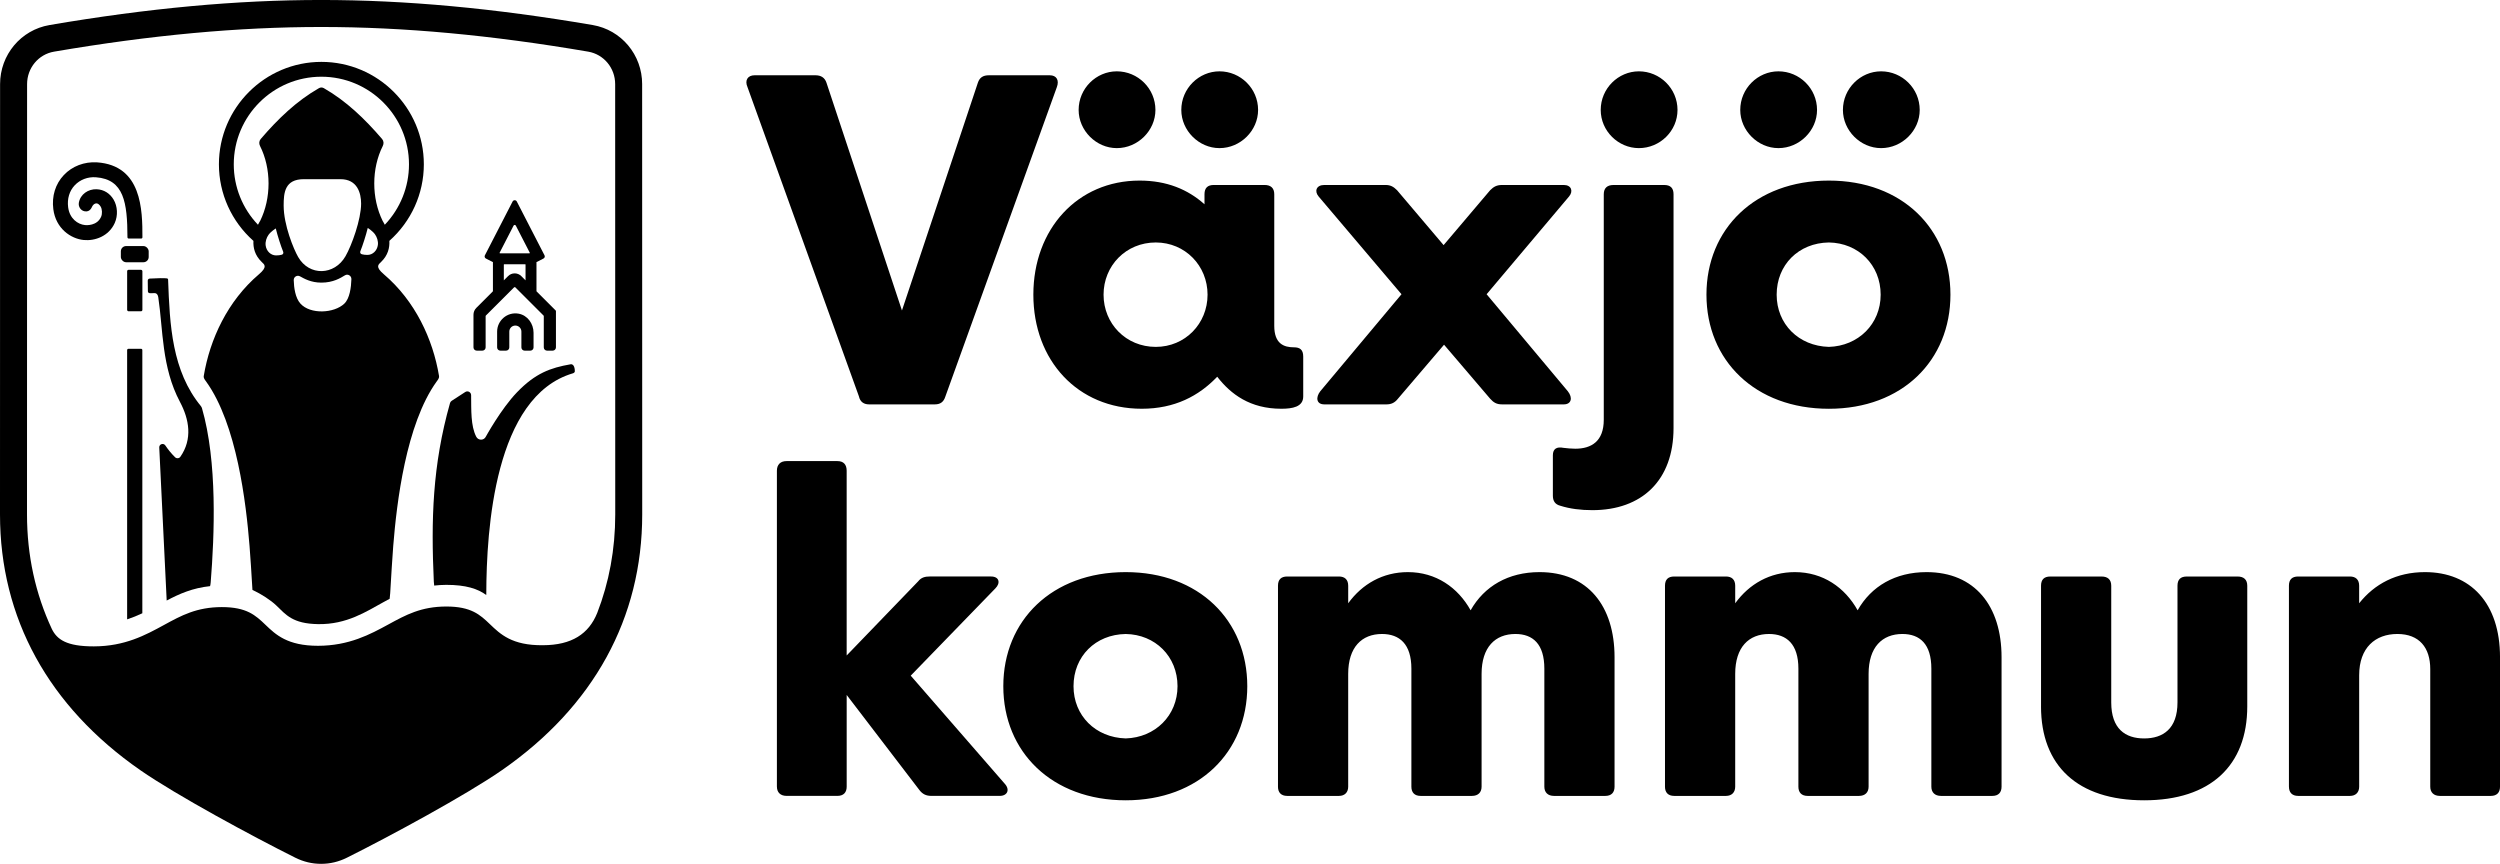
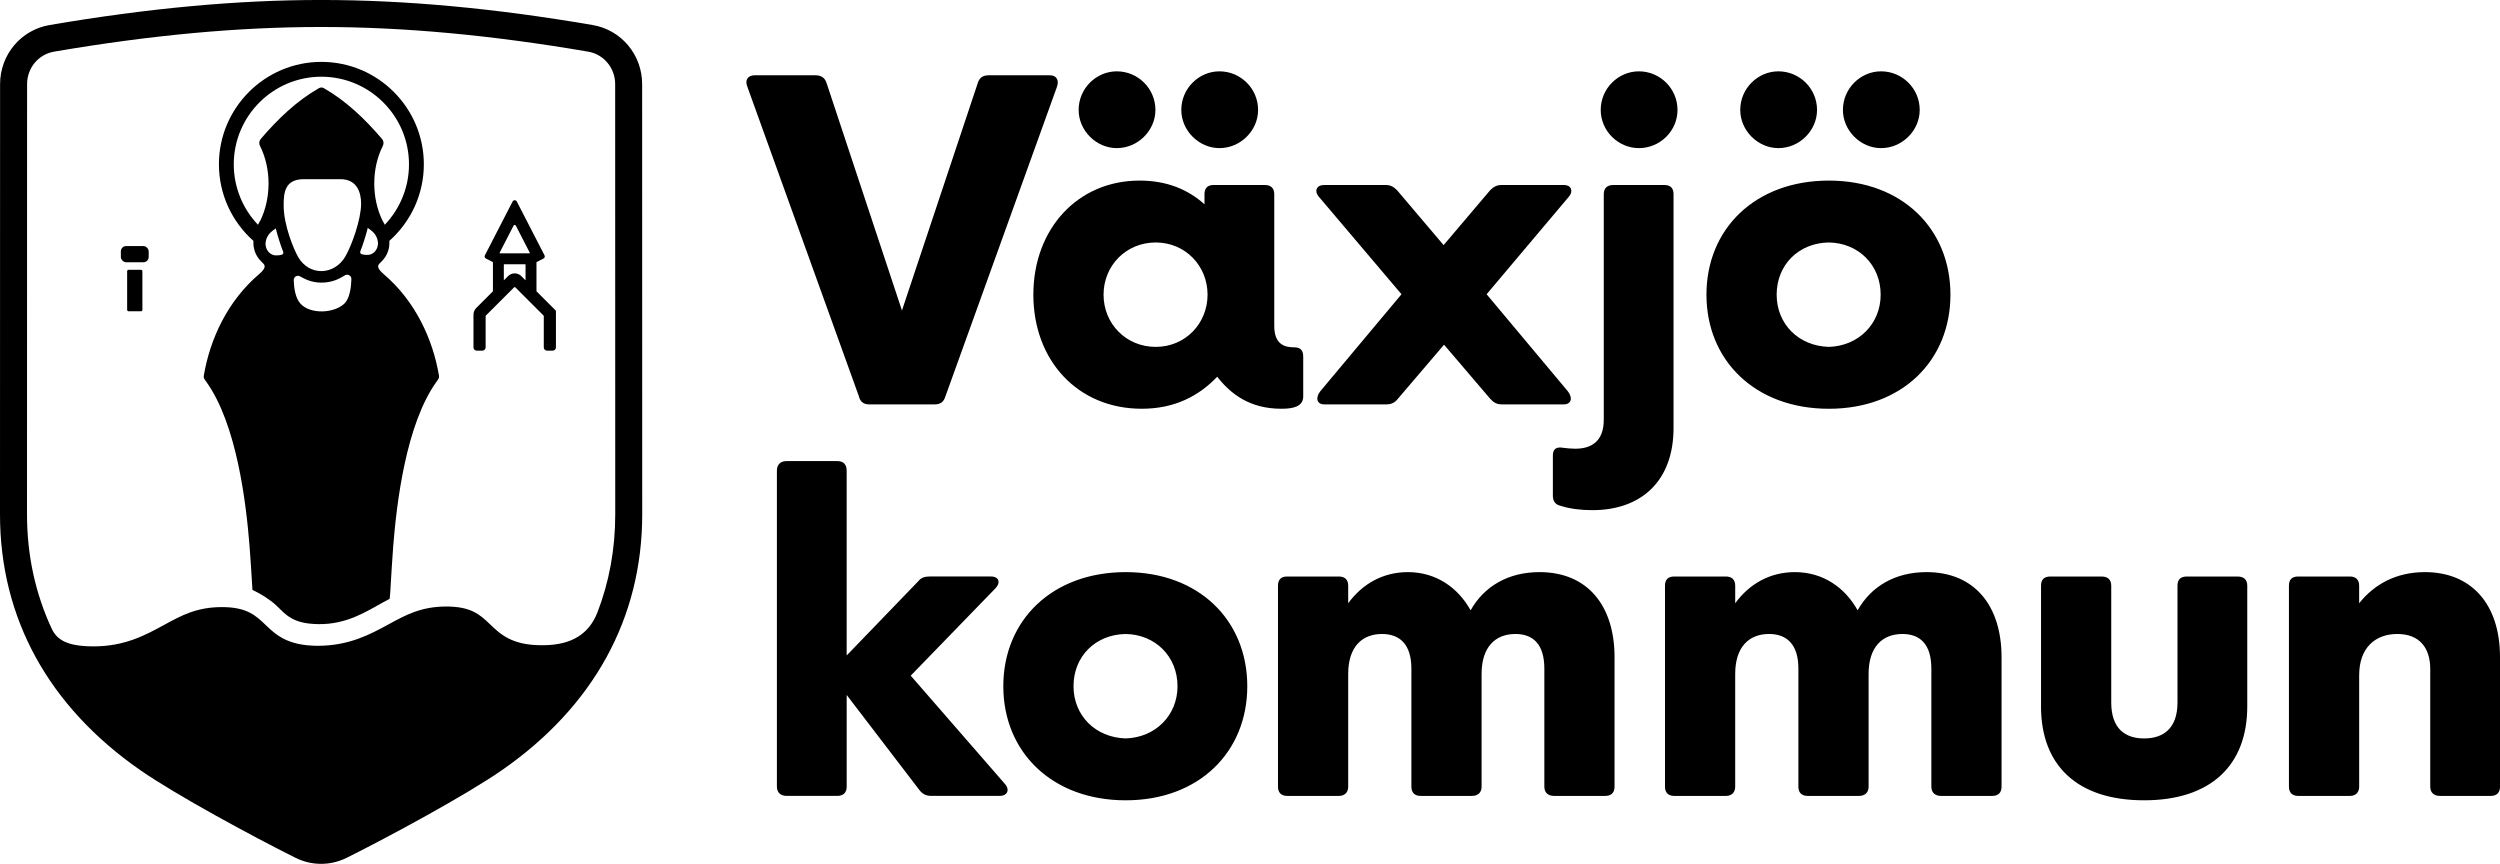
<svg xmlns="http://www.w3.org/2000/svg" version="1.1" viewBox="0 0 159.783 55.211">
  <g>
    <g id="Layer_1">
      <g>
-         <path d="M33.529,22.411h.366c.114,0,.206-.092.206-.206v-.938c0-.577-.385-1.117-.953-1.219-.735-.132-1.375.444-1.375,1.145v1.012c0,.114.092.206.206.206h.366c.114,0,.206-.092.206-.206v-1.012c0-.213.173-.386.386-.386s.387.173.387.386v1.012c0,.114.092.206.206.206Z" />
        <path d="M30.469,22.411h.361c.115,0,.208-.093.208-.208v-2.004c.004-.01.008-.018.012-.028l1.818-1.817h.057l1.818,1.817c.004.01.008.018.012.028v2.004c0,.115.093.208.208.208h.361c.115,0,.208-.093.208-.208v-2.326c-.004-.01-.008-.018-.012-.028l-1.225-1.225c-.005-.005-.007-.011-.007-.018v-1.857c.006-.002.013-.002.019-.005l.43-.221c.074-.038.104-.13.065-.204l-1.771-3.44c-.056-.109-.213-.109-.269,0l-1.771,3.44c-.038.074-.009.166.065.204l.43.221c.006.003.013.003.019.005v1.857c0,.007-.003.013-.007.018l-1.055,1.055c-.116.116-.181.274-.181.438v2.086c0,.115.093.208.208.208ZM33.59,17.919l-.271-.271c-.113-.113-.264-.176-.423-.176h-.001c-.16 0-.31.062-.423.176l-.271.271v-1.005c0-.014.011-.025.025-.025h1.338c.014,0,.025.011.025.025v1.005ZM32.824,14.42c.03-.059.114-.059.144,0l.893,1.735c.009.017-.004.036-.022.036h-1.886c-.019,0-.031-.02-.022-.036l.893-1.735Z" />
-         <path d="M36.462,23.284c-1.28.225-2.244.568-3.422,1.792-1.019,1.06-1.987,2.829-1.987,2.829-.121.258-.482.261-.614.009-.359-.69-.316-1.716-.328-2.659-.002-.191-.214-.305-.374-.201l-.872.566c-.049.032-.086.082-.102.139-1.129,3.992-1.215,7.48-1.036,11.414,0,0,.007.111.024.253.243-.027.496-.045.769-.046,1.268,0,2.013.251,2.558.647.001-.023.004-.042.003-.068.009-4.12.526-12.625,5.537-14.1.064-.019.122-.066.122-.133,0-.101-.021-.489-.282-.443Z" />
        <rect x="8.126" y="17.245" width=".975" height="2.65" rx=".089" ry=".089" />
        <rect x="7.724" y="15.727" width="1.779" height="1.034" rx=".335" ry=".335" />
        <path d="M28.06,24.029c-.392-2.356-1.525-4.795-3.528-6.5-.567-.483-.349-.619-.172-.79.437-.422.55-.907.525-1.345,1.4-1.244,2.204-3.015,2.204-4.891,0-3.611-2.938-6.548-6.548-6.548s-6.549,2.938-6.549,6.548c0,1.877.805,3.649,2.206,4.893-.024.437.089.921.525,1.343.177.171.395.307-.172.79-2.003,1.706-3.137,4.144-3.528,6.5-.023.139.071.244.153.358,1.961,2.725,2.554,7.759,2.774,10.52.038.483.135,1.881.185,2.797.561.257,1.174.658,1.519.989.624.598,1.042,1.171,2.677,1.197,1.834.03,3.082-.807,4.181-1.407.131-.071.261-.142.392-.212.029-.265.035-.36.035-.36.048-.875.153-2.499.193-3.005.22-2.76.813-7.795,2.774-10.52.082-.114.176-.219.153-.358ZM16.626,14.119c-.001.003-.062.095-.138.246-.989-1.037-1.547-2.414-1.547-3.862,0-3.088,2.512-5.6,5.599-5.6s5.6,2.512,5.6,5.6c0,1.447-.557,2.824-1.546,3.862-.075-.15-.136-.242-.137-.245-.714-1.448-.72-3.345.01-4.796.073-.144.059-.317-.046-.44-1.1-1.282-2.29-2.429-3.725-3.251-.048-.027-.101-.042-.154-.042-.053.001-.106.015-.154.042-1.436.821-2.626,1.968-3.725,3.251-.105.123-.119.295-.046.44.731,1.451.724,3.347.01,4.796ZM17.995,16.284c-.143.029-.178.04-.355.04-.326,0-.612-.266-.661-.634-.033-.244.057-.505.184-.682.153-.214.462-.409.462-.409.115.473.335,1.152.472,1.486.036.086-.001.179-.102.199ZM19.42,11.452h2.342c1.077,0,1.318.888,1.318,1.562,0,1.011-.6,2.671-1,3.366-.707,1.229-2.314,1.281-3.024.046-.286-.497-.927-2.041-.927-3.289,0-.819.07-1.685,1.29-1.685ZM22.008,19.406c-.66.626-2.173.699-2.805,0-.333-.365-.417-1.027-.43-1.503-.006-.207.216-.342.398-.243.265.144.696.404,1.37.404.749,0,1.22-.293,1.507-.468.184-.113.418.031.411.246-.016.522-.105,1.235-.452,1.564ZM24.151,15.658c-.049.368-.335.634-.661.634-.176,0-.212-.011-.355-.04-.101-.02-.138-.113-.102-.199.138-.334.358-1.014.472-1.486,0,0,.309.195.462.409.127.178.216.438.184.682Z" />
-         <path d="M6.181,12.095c-.545-.022-1.046.324-1.141.857-.047.26.125.516.386.555.32.048.425-.229.463-.305.037-.073.105-.162.205-.193.153-.046.27.079.34.198.1.168.111.461.026.652-.26.584-.942.535-1.019.527-.474-.046-.994-.417-1.086-1.141-.069-.543.08-1.041.419-1.401.342-.363.838-.553,1.358-.514,1.788.132,2.009,1.608,2.014,3.835,0,.044.036.081.08.081l.796.001c.044,0,.081-.034.081-.079.002-1.755-.036-4.596-2.905-4.792-.806-.049-1.579.241-2.118.813-.54.572-.778,1.346-.672,2.178.158,1.24,1.117,1.892,1.942,1.972.716.07,1.606-.239,1.985-1.089.211-.474.182-1.061-.076-1.496-.229-.387-.61-.639-1.076-.658Z" />
-         <path d="M9.015,22.292h-.805c-.047,0-.085.038-.085.085v17.208c.343-.112.665-.244.972-.389v-16.822c0-.045-.037-.082-.082-.082Z" />
-         <path d="M12.851,25.971c-1.865-2.264-2.002-5.186-2.107-8.095-.002-.043-.031-.079-.073-.084-.176-.023-.618-.018-1.105.013-.069.004-.124.06-.123.13.001.205.002.544.009.682.008.18.24.11.431.116.14.005.211.121.232.26.312,2.062.208,4.476,1.386,6.692.594,1.117.816,2.377.025,3.511-.076.109-.24.122-.335.029-.242-.238-.445-.489-.623-.754-.121-.18-.4-.088-.39.128l.467,9.613c.001.063.004.118.007.171.814-.431,1.653-.802,2.775-.921.019-.081.037-.163.041-.262.237-2.98.436-7.681-.565-11.131-.015-.027-.037-.07-.052-.097Z" />
      </g>
      <path d="M54.899,25.34l-7.124-19.772c-.196-.449.028-.757.449-.757h3.898c.337,0,.589.14.701.477l4.824,14.556,4.852-14.556c.112-.337.337-.477.701-.477h3.898c.421,0,.617.308.449.757l-7.124,19.772c-.112.364-.336.505-.673.505h-4.207c-.309,0-.561-.14-.645-.505ZM66.045,18.834c0-4.207,2.832-7.292,6.787-7.292,1.738,0,3.085.561,4.151,1.515v-.645c0-.393.196-.589.589-.589h3.253c.393,0,.617.196.617.589v8.413c0,1.15.617,1.374,1.262,1.374.364,0,.589.14.589.589v2.552c0,.673-.701.785-1.402.785-1.991,0-3.225-.926-4.095-2.047-1.178,1.234-2.72,2.047-4.824,2.047-4.095,0-6.927-3.085-6.927-7.292ZM68.939,7.027c0-1.374,1.122-2.468,2.44-2.468,1.346,0,2.468,1.094,2.468,2.468,0,1.318-1.122,2.44-2.468,2.44-1.318,0-2.44-1.122-2.44-2.44ZM77.179,18.834c0-1.851-1.43-3.337-3.31-3.337-1.907,0-3.337,1.486-3.337,3.337s1.43,3.337,3.337,3.337c1.879,0,3.31-1.486,3.31-3.337ZM75.501,7.027c0-1.374,1.122-2.468,2.44-2.468,1.346,0,2.468,1.094,2.468,2.468,0,1.318-1.122,2.44-2.468,2.44-1.318,0-2.44-1.122-2.44-2.44ZM84.386,25.004l5.188-6.198-5.301-6.254c-.28-.336-.14-.729.365-.729h3.926c.308,0,.505.112.729.337l2.973,3.506,2.973-3.506c.225-.225.421-.337.758-.337h3.954c.476,0,.617.393.337.729l-5.273,6.254,5.188,6.198c.337.421.224.841-.252.841h-3.954c-.337,0-.533-.112-.758-.364l-2.945-3.45-2.945,3.45c-.196.252-.42.364-.729.364h-3.982c-.505,0-.561-.449-.252-.841ZM99.726,32.324c-.337-.084-.477-.308-.477-.645v-2.58c0-.42.252-.561.673-.476.224.028.533.056.757.056,1.038,0,1.823-.477,1.823-1.851v-14.415c0-.393.224-.589.617-.589h3.253c.393,0,.589.196.589.589v14.948c0,3.337-2.019,5.245-5.188,5.245-.729,0-1.43-.084-2.047-.281ZM102.307,7.027c0-1.374,1.122-2.468,2.44-2.468,1.346,0,2.468,1.094,2.468,2.468,0,1.346-1.122,2.44-2.468,2.44-1.318,0-2.44-1.094-2.44-2.44ZM109.065,18.834c0-4.207,3.113-7.292,7.825-7.292,4.684,0,7.769,3.085,7.769,7.292s-3.085,7.292-7.769,7.292c-4.711,0-7.825-3.085-7.825-7.292ZM111.225,7.027c0-1.374,1.122-2.468,2.44-2.468,1.346,0,2.468,1.094,2.468,2.468,0,1.318-1.122,2.44-2.468,2.44-1.318,0-2.44-1.122-2.44-2.44ZM120.199,18.834c0-1.907-1.43-3.309-3.31-3.337-1.935.028-3.337,1.43-3.337,3.337,0,1.879,1.403,3.281,3.337,3.337,1.879-.056,3.31-1.458,3.31-3.337ZM117.787,7.027c0-1.374,1.122-2.468,2.44-2.468,1.346,0,2.468,1.094,2.468,2.468,0,1.318-1.122,2.44-2.468,2.44-1.318,0-2.44-1.122-2.44-2.44ZM49.654,50.28v-20.193c0-.393.225-.617.617-.617h3.253c.393,0,.589.224.589.617v11.807l4.571-4.74c.196-.252.449-.308.729-.308h3.926c.533,0,.617.42.281.757l-5.413,5.581,6.002,6.899c.365.393.169.785-.308.785h-4.375c-.336,0-.561-.112-.757-.364l-4.655-6.086v5.861c0,.365-.196.589-.589.589h-3.253c-.393,0-.617-.224-.617-.589ZM64.125,43.858c0-4.207,3.113-7.292,7.824-7.292,4.684,0,7.769,3.085,7.769,7.292s-3.085,7.292-7.769,7.292c-4.711,0-7.824-3.085-7.824-7.292ZM75.259,43.858c0-1.907-1.43-3.309-3.31-3.337-1.935.028-3.337,1.43-3.337,3.337,0,1.879,1.402,3.281,3.337,3.337,1.879-.056,3.31-1.458,3.31-3.337ZM81.68,50.28v-12.845c0-.393.196-.589.589-.589h3.31c.364,0,.589.196.589.589v1.122c.897-1.234,2.216-1.991,3.814-1.991,1.795,0,3.197.982,4.01,2.44.87-1.542,2.412-2.44,4.403-2.44,3.085,0,4.796,2.159,4.796,5.441v8.273c0,.365-.196.589-.589.589h-3.281c-.393,0-.617-.224-.617-.589v-7.544c0-1.571-.729-2.216-1.851-2.216-1.29,0-2.16.841-2.16,2.553v7.207c0,.365-.224.589-.617.589h-3.281c-.393,0-.589-.224-.589-.589v-7.544c0-1.571-.757-2.216-1.879-2.216-1.29,0-2.16.841-2.16,2.553v7.207c0,.365-.224.589-.589.589h-3.31c-.393,0-.589-.224-.589-.589ZM106.415,50.28v-12.845c0-.393.196-.589.589-.589h3.31c.364,0,.589.196.589.589v1.122c.897-1.234,2.216-1.991,3.814-1.991,1.795,0,3.197.982,4.01,2.44.87-1.542,2.412-2.44,4.403-2.44,3.085,0,4.796,2.159,4.796,5.441v8.273c0,.365-.196.589-.589.589h-3.281c-.393,0-.617-.224-.617-.589v-7.544c0-1.571-.729-2.216-1.851-2.216-1.29,0-2.16.841-2.16,2.553v7.207c0,.365-.224.589-.617.589h-3.281c-.393,0-.589-.224-.589-.589v-7.544c0-1.571-.757-2.216-1.879-2.216-1.29,0-2.16.841-2.16,2.553v7.207c0,.365-.224.589-.589.589h-3.31c-.393,0-.589-.224-.589-.589ZM130.449,45.148v-7.712c0-.393.196-.589.589-.589h3.281c.393,0,.617.196.617.589v7.46c0,1.683.897,2.3,2.103,2.3s2.131-.617,2.131-2.3v-7.46c0-.393.196-.589.589-.589h3.254c.392,0,.617.196.617.589v7.712c0,3.786-2.356,6.002-6.591,6.002-4.263,0-6.591-2.216-6.591-6.002ZM146.293,50.28v-12.845c0-.393.196-.589.589-.589h3.31c.364,0,.589.196.589.589v1.122c.982-1.234,2.384-1.991,4.207-1.991,2.917,0,4.796,1.991,4.796,5.441v8.273c0,.365-.196.589-.589.589h-3.253c-.393,0-.617-.224-.617-.589v-7.516c0-1.374-.701-2.244-2.103-2.244s-2.44.87-2.44,2.636v7.124c0,.365-.224.589-.589.589h-3.31c-.393,0-.589-.224-.589-.589Z" />
      <path d="M41.042,5.379c0-1.877-1.329-3.466-3.16-3.779-6.297-1.077-11.975-1.601-17.359-1.601S9.461.524,3.164,1.601C1.334,1.914.005,3.503.005,5.379c0,0-.005,27.419-.005,27.5,0,6.62,3.1,12.271,8.965,16.344,2.301,1.598,7.178,4.233,9.906,5.594.528.263,1.077.394,1.652.394s1.124-.131,1.652-.394c2.728-1.361,7.604-3.996,9.906-5.594,5.865-4.073,8.965-9.724,8.965-16.344,0-.081-.005-27.5-.005-27.5ZM38.167,39.183c-.536,1.327-1.621,2.051-3.467,2.055-1.977.023-2.728-.712-3.387-1.344-.632-.606-1.198-1.13-2.791-1.13-1.607.004-2.577.533-3.701,1.147-1.168.637-2.512,1.359-4.491,1.364-1.964,0-2.708-.714-3.366-1.344-.632-.606-1.197-1.13-2.79-1.13-1.606.004-2.576.533-3.699,1.147-1.167.637-2.49,1.359-4.469,1.364h-.021c-1.728,0-2.337-.435-2.67-1.108-1.05-2.248-1.589-4.705-1.589-7.326,0-.081.005-27.5.005-27.5,0-1.033.725-1.907,1.725-2.077,6.2-1.06,11.783-1.576,17.068-1.576s10.868.516,17.068,1.576c.999.171,1.725,1.044,1.725,2.077,0,0,.005,27.419.005,27.5,0,2.23-.391,4.34-1.154,6.304Z" />
    </g>
  </g>
</svg>